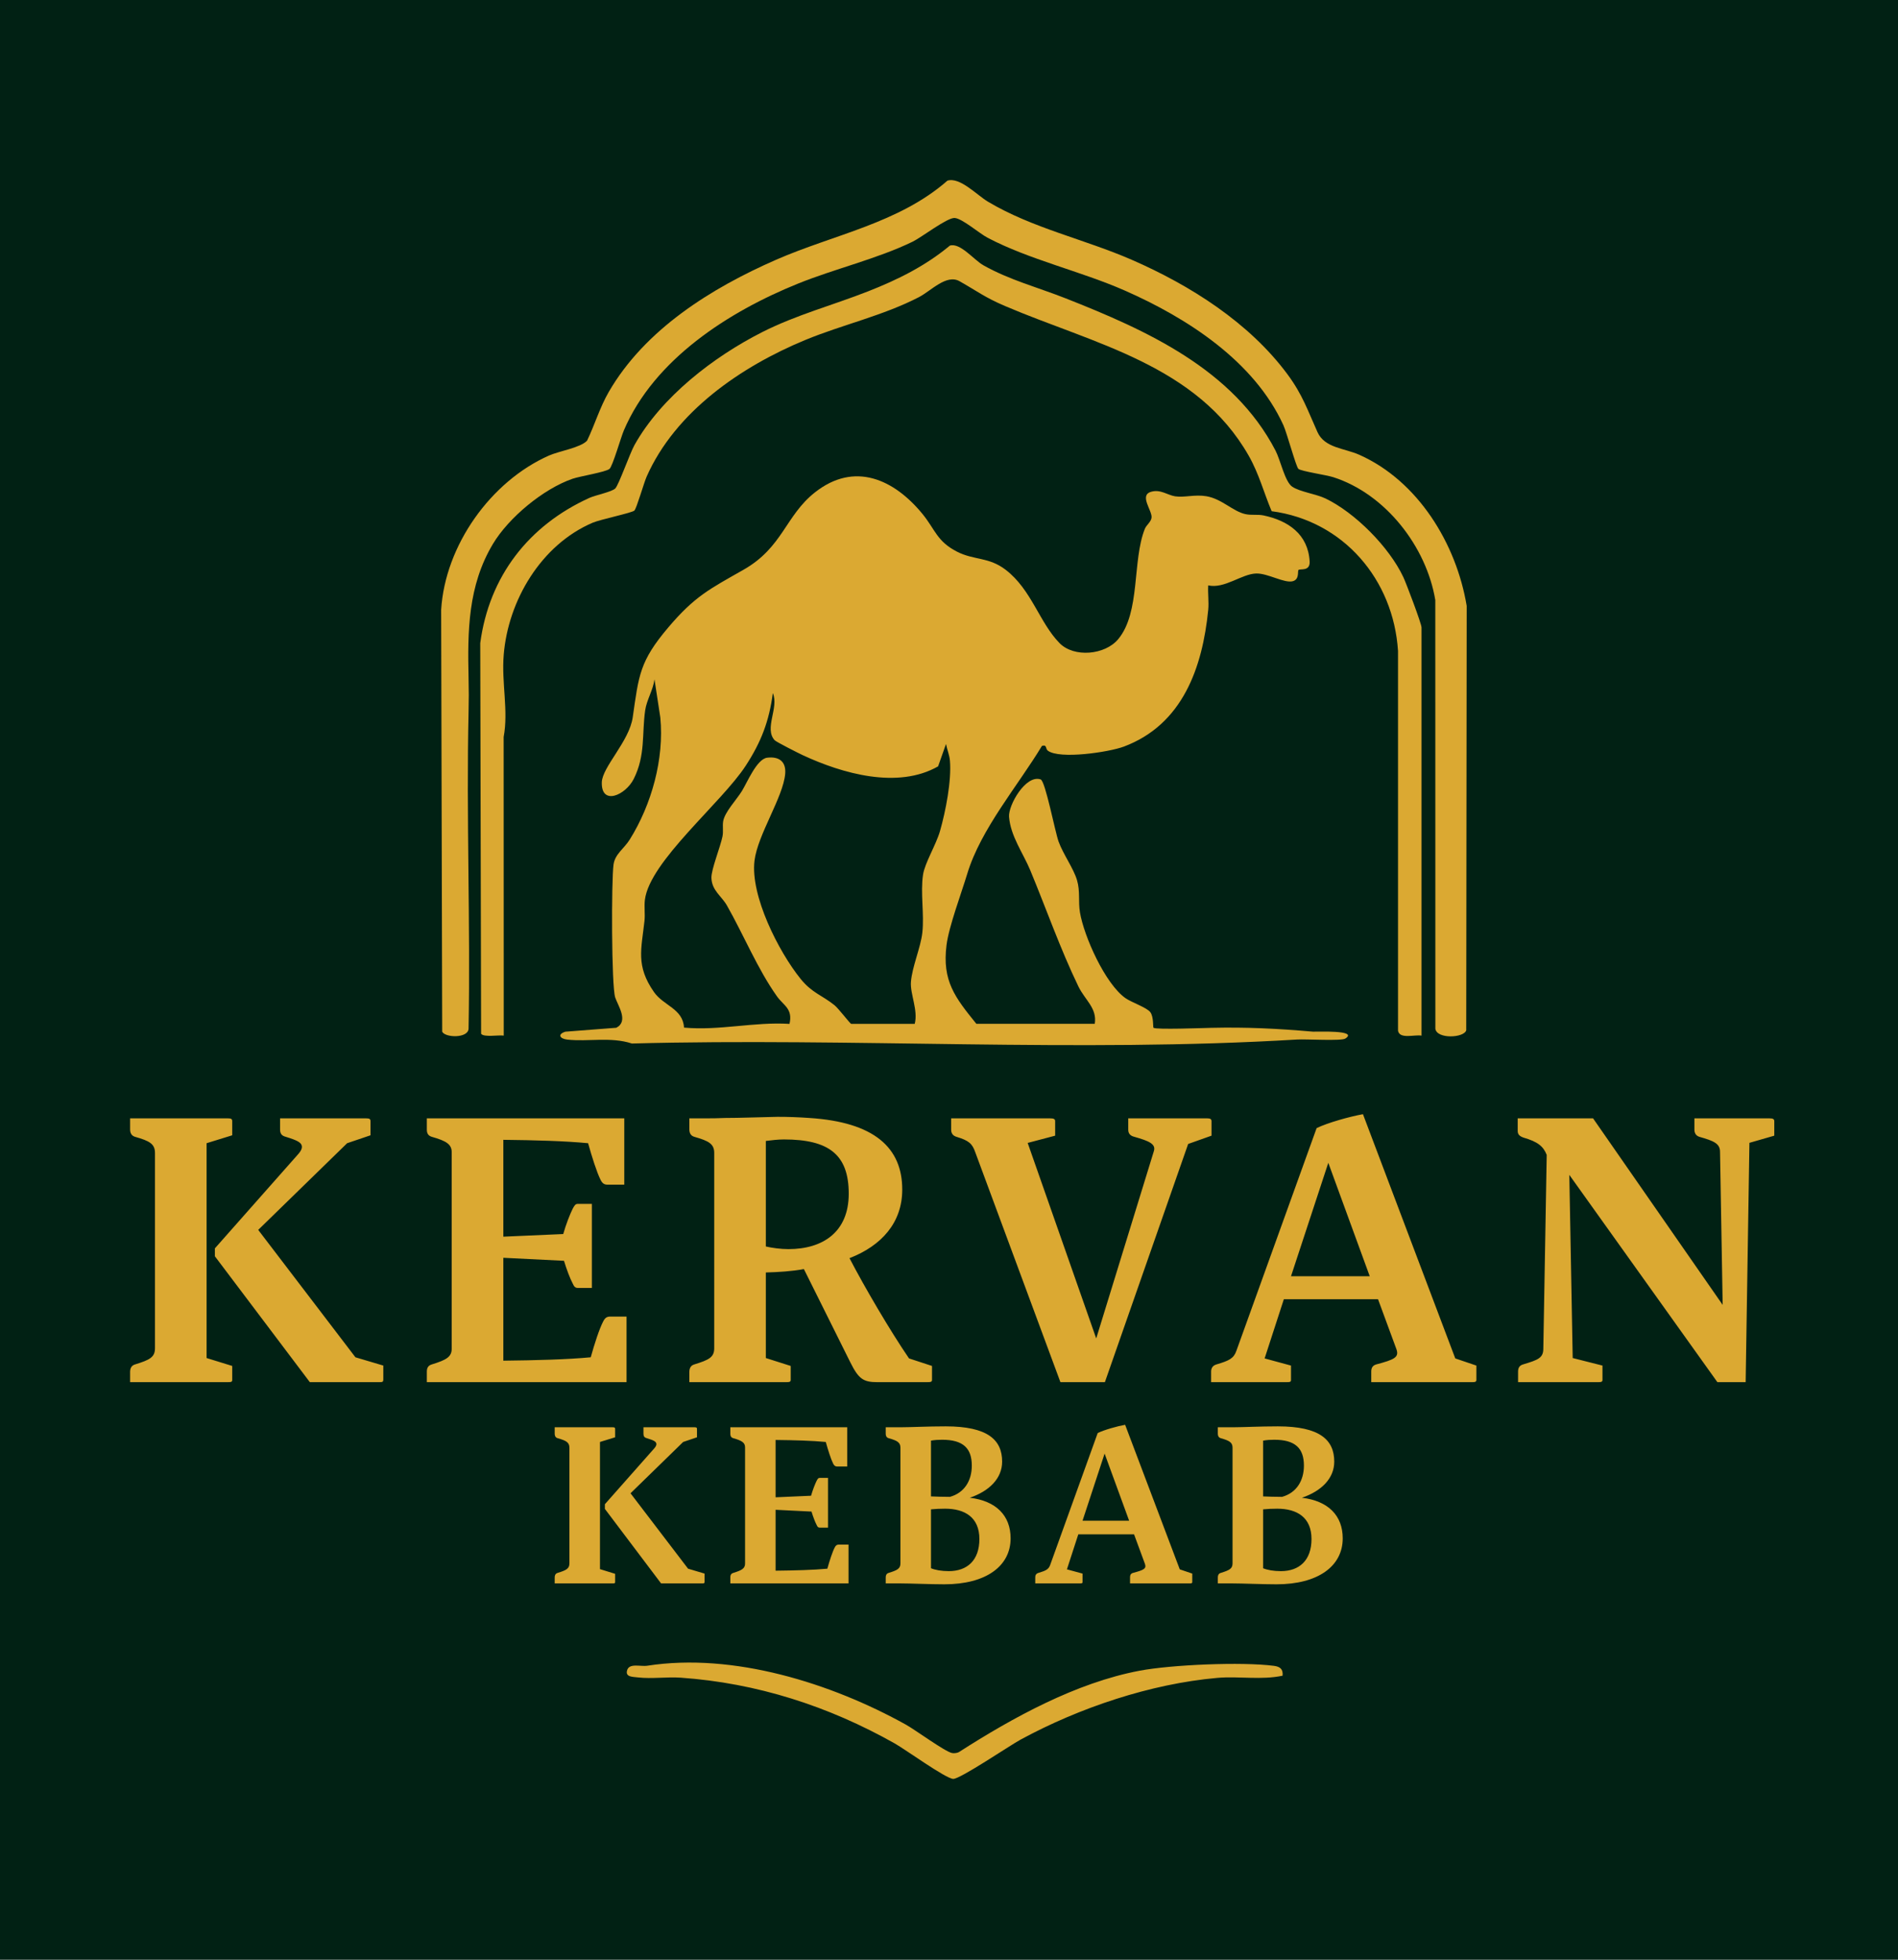
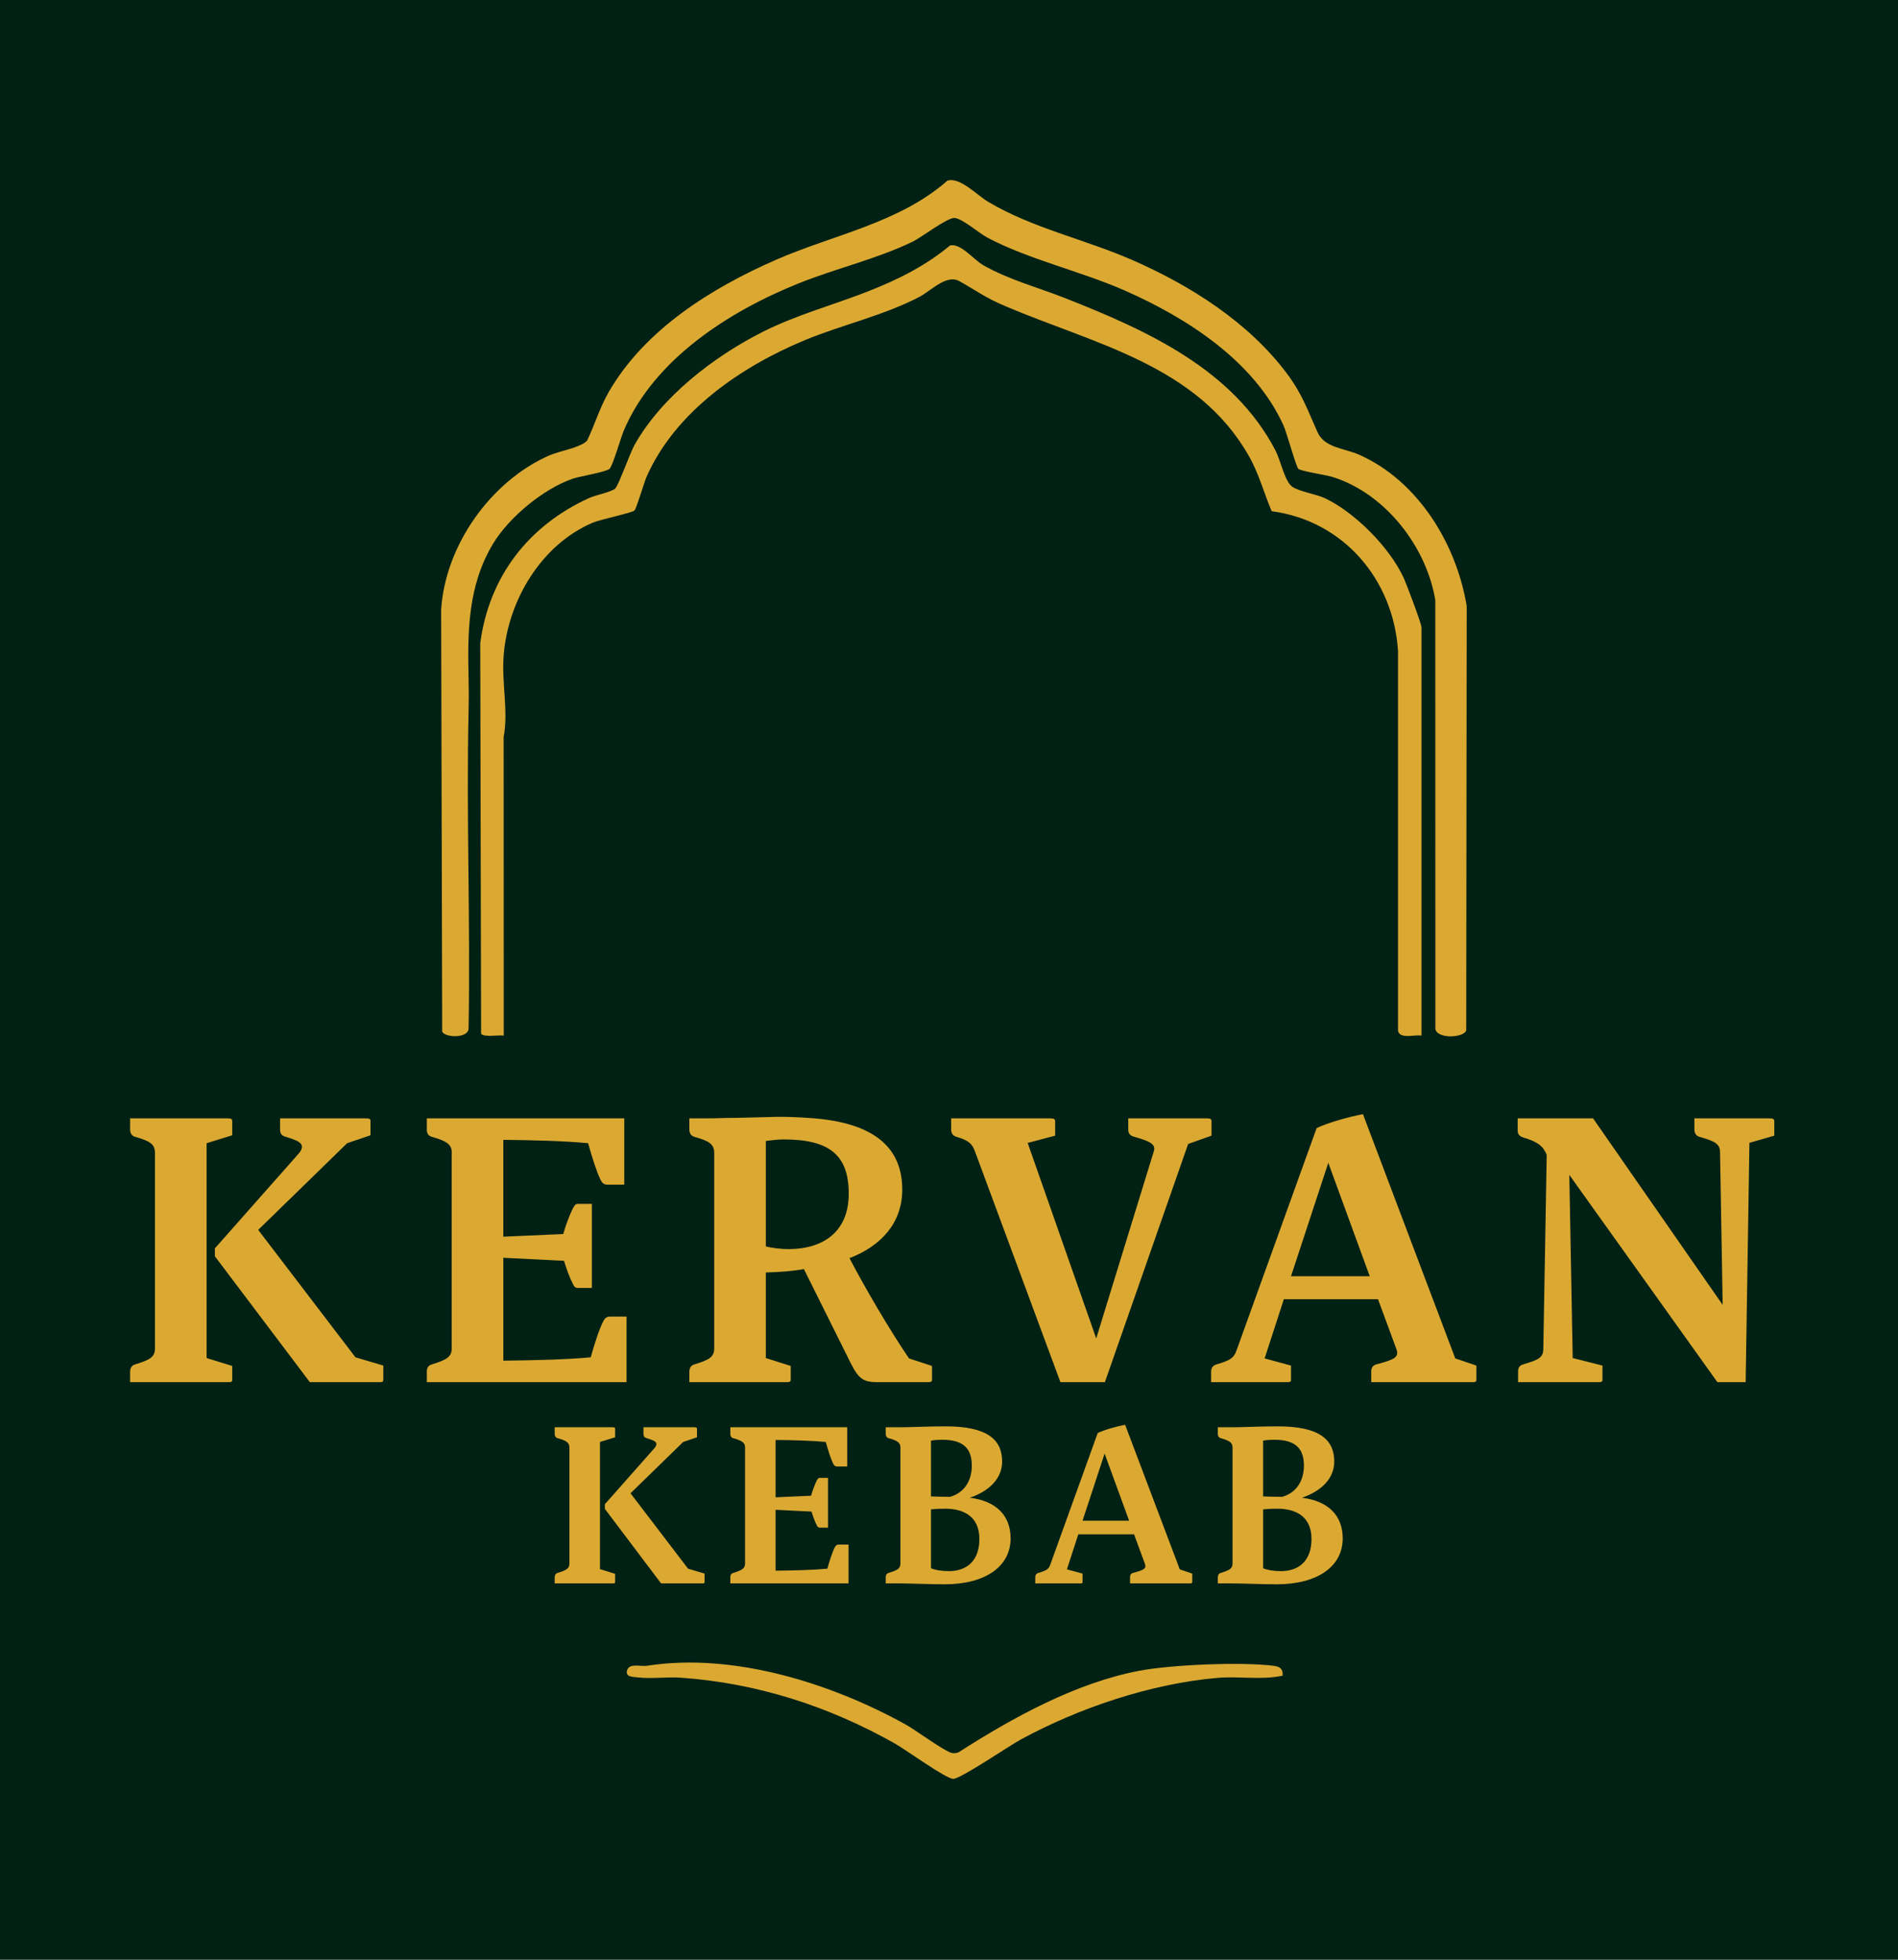
<svg xmlns="http://www.w3.org/2000/svg" data-bbox="0 0 1054 1088" viewBox="0 0 1054 1088" height="1088" width="1054" data-type="color">
  <g>
    <path fill="#012114" d="M1054 0v1088H0V0z" data-color="1" />
-     <path fill="#DBA932" d="M607.94 568.424c1.411-8.721-5.391-13.14-9.096-20.79-10.033-20.745-17.96-43.392-26.744-64.539-3.928-9.453-10.926-18.889-11.756-29.627-.491-6.338 9.257-23.611 17.558-20.746 2.616.902 7.963 29.065 9.98 34.582 2.598 7.105 8.222 14.684 10.194 21.316 1.866 6.249.607 11.739 1.643 17.916 2.249 13.381 13.997 39.616 25.226 47.579 3.401 2.41 11.98 5.249 13.872 7.864 1.893 2.616 1.411 8.293 1.723 8.605 1.116 1.152 27.994.134 32.091.045 19.853-.446 36.385.393 56.479 2.125 1.526.134 25.691-1.08 17.951 3.847-2.249 1.437-21.87.232-26.646.518-122.285 7.373-246.749-1.054-369.525 2.214-11.792-3.857-24.325-.875-35.867-2.17-4.267-.473-5.552-3.017-1.027-4.391l28.253-2.179c6.999-3.615.92-12.247-.607-16.791-2.115-6.293-2.16-65.181-.928-73.849.83-5.847 5.82-8.757 8.989-13.836 12.158-19.46 19.21-44.821 16.987-67.762l-3.24-21.192c-.714 5.767-4.347 11.48-5.16 17.121-1.91 13.149.268 24.968-6.373 38.179-4.526 8.998-18.077 15.051-17.72 1.857.232-8.498 15.247-22.7 17.175-36.09 3.365-23.379 3.785-31.056 19.701-49.846 14.729-17.38 22.959-21.344 41.821-32.074 21.817-12.416 23.227-29.975 39.643-42.936 21.96-17.336 43.964-7.302 59.755 11.988 7.034 8.596 7.962 15.229 19.246 20.96 9.435 4.793 17.54 2.803 26.931 10.015 14.399 11.06 18.719 29.306 29.922 40.714 8.043 8.186 25.262 6.597 32.564-2.187 12.497-15.032 7.704-43.561 14.801-61.263.848-2.115 3.409-3.794 3.722-6.186.509-3.865-7.016-12.328-.339-14.354 5.302-1.607 9.212 1.857 13.461 2.491 5.169.776 10.926-1.143 17.335-.054 8.579 1.464 14.667 8.373 21.594 9.918 3.49.776 6.829.053 10.123.74 13.675 2.866 24.789 10.453 25.619 25.566.312 5.704-5.338 3.865-6.186 4.722-.643.643.634 5.133-3.089 6.213-4.659 1.348-13.898-4.427-20.406-4.258-8.016.197-17.567 8.614-26.637 6.597-.286 4.419.429 9.212 0 13.577-3.178 32.065-14.238 63.709-46.864 75.93-8.284 3.098-35.689 7.186-42.214 2.25-1.384-1.045-.375-3.535-3.259-2.643-13.3 22.067-33.965 46.124-41.481 71.002-3.294 10.9-10.204 29.244-11.507 39.563-2.526 19.987 4.767 29.136 16.568 43.731h65.744zm-135.291 0h35.313c1.982-7.498-2.597-16.657-2.106-23.209.642-8.471 5.409-19.094 6.338-27.431 1.142-10.23-1.143-22.12.392-32.207 1-6.526 7.249-16.595 9.436-24.254 3.115-10.917 6.454-27.896 5.49-39.045-.277-3.187-1.589-6.141-2.178-9.239l-4.392 12.435c-22.424 12.774-53.114 4.026-75.162-6.222-2.339-1.089-14.747-7.356-15.604-8.302-5.972-6.552 2.5-18.023-1-26.173-2.071 15.693-6.525 27.235-15.077 40.358-13.47 20.665-53.336 53.059-55.978 74.421-.482 3.883.187 7.828-.232 11.72-1.723 15.72-4.919 24.87 5.284 39.5 5.311 7.615 16.095 9.213 16.675 19.728 19.835 1.794 38.804-3.285 58.585-2.062 1.902-8.543-3.285-10.114-6.98-15.309-10.739-15.104-18.559-34.242-27.789-50.453-2.981-5.24-8.391-8.275-8.596-15.309-.134-4.615 4.936-17.077 6.141-22.986.572-2.812-.044-5.633.366-8.329.804-5.159 7.311-11.881 10.364-16.8 3.053-4.918 8.311-17.888 14.095-18.594 6.543-.794 10.569 2.107 9.998 8.9-1.089 12.997-15.265 33.787-17.041 48.248-2.392 19.469 13.399 50.489 25.512 65.531 6.454 8.016 11.944 9.105 18.934 14.746 2.222 1.795 8.56 10.15 9.23 10.337z" data-color="2" />
    <path fill="#DBA932" d="M526.138 100.294c6.98-2.142 16.299 7.998 22.593 11.739 24.61 14.639 53.649 20.816 79.741 32.189 32.528 14.175 65.182 34.858 86.445 63.521 8.436 11.382 11.203 19.987 16.72 32.181 3.999 8.837 14.88 8.846 23.271 12.586 32.609 14.569 53.837 49.373 59.576 83.866l-.258 235.626c-1.25 4.276-16.399 4.981-17.14-.902l-.035-237.947c-4.928-29.681-27.682-58.987-56.72-68.253-3.892-1.24-17.701-3.24-19.308-4.597-1.277-1.08-6.409-20.049-8.337-24.262-16.256-35.591-53.48-59.541-88.204-74.796-24.388-10.712-52.926-17.077-76.117-29.288-4.526-2.384-14.086-10.712-18.246-10.944s-18.291 10.721-23.308 13.157c-19.495 9.481-43.32 15.06-63.655 23.281-38.501 15.559-79.857 42-96.72 81.5-1.66 3.883-6.231 19.924-7.971 21.37-2.169 1.803-16.372 4.035-20.585 5.499-16.22 5.642-35.394 21.522-44.187 36.224-13.845 23.156-14.077 48.284-13.488 74.608.161 7.356.161 11.043 0 18.398-1.312 58.621 1.089 117.412 0 176.05-.25 5.446-12.997 5.062-14.648 1.67l-.58-234.225c2.204-35.671 27.44-71.297 59.951-85.669 5.543-2.446 17.522-4.338 21.093-8.248 4.303-8.926 7.052-18.433 12.051-27.065 20.085-34.707 56.987-57.639 92.908-73.359 32.011-14.006 68.172-20.272 95.166-43.928z" data-color="2" />
    <path fill="#DBA932" d="M789.393 574.957c-3.847-.697-12.149 2.133-13.042-2.714V361.432c-2.517-39.634-30.288-72.332-70.18-77.625-4.348-10.293-7.008-20.728-12.712-30.761-28.753-50.534-86.24-62.165-135.3-83.125-11.319-4.829-15.506-8.257-25.316-13.8-7.257-4.098-15.791 5.347-22.504 8.828-19.853 10.292-42.642 15.336-63.138 23.798-35.555 14.694-72.18 39.742-88.141 75.948-1.464 3.321-5.544 17.567-6.775 18.764-1.295 1.267-18.907 4.927-23.147 6.739-28.672 12.23-46.972 43.241-49.418 73.377-1.276 15.648 2.723 31.02-.035 45.606l.053 165.767c-2.874-.447-11.105 1.08-12.568-1.027l-.482-216.872c4.927-37.036 26.877-65.324 60.638-80.634 3.383-1.535 12.372-3.302 14.345-5.222 1.866-1.803 8.114-19.54 10.667-24.101 14.961-26.727 43.937-49.034 70.949-62.71 18.871-9.56 39.179-14.925 58.844-22.655 16.425-6.463 31.671-13.997 45.338-25.361 5.749-1.785 13.31 7.909 18.585 10.891 14.452 8.167 30.449 12.354 45.731 18.379 44.919 17.711 93.078 39.367 116.528 84.509 2.803 5.4 5.195 17.264 9.284 20.058 4.133 2.829 13.309 4.061 18.46 6.534 16.425 7.891 35.394 26.958 43.249 43.687 1.643 3.499 10.096 25.833 10.096 27.94v226.575z" data-color="2" />
    <path fill="#DBA932" d="M712.235 930.314c-11.863 2.526-24.262.152-36.286 1.214-37.001 3.267-76.59 16.577-109.181 34.26-6.088 3.303-33.68 22.031-37.474 21.817-4.231-.241-26.548-16.362-32.368-19.647-36.858-20.782-76.608-33.564-118.858-36.546-7.703-.544-16.175.741-23.762-.143-3.044-.357-6.918-.187-6.133-3.686 1.018-4.526 7.4-2.205 11.319-2.812 47.588-7.392 102.022 9.614 143.567 32.707 5.257 2.919 21.745 15.041 25.646 15.773 1.089.205 2.704.036 3.74-.491 29.958-19.21 65.066-38.545 100.415-45.222 17.782-3.356 56.791-5.008 74.546-2.705 3.428.447 5.195 1.786 4.838 5.472z" data-color="2" />
    <path fill="#DBA932" d="M72.252 626.944v-6.068h54.193c2.092 0 2.51.419 2.51 1.674v7.742l-14.228 4.394v119.266l14.228 4.394v7.742c0 1.047-.418 1.256-2.51 1.256H72.252v-5.65c0-1.883.627-3.557 2.72-4.184 8.16-2.511 11.09-3.976 11.09-8.998V640.126c0-5.022-2.93-6.695-11.09-8.997-2.093-.628-2.72-2.302-2.72-4.185M212.86 765.879c0 1.256-.418 1.465-2.092 1.465h-38.709l-52.729-69.886v-4.394l46.452-52.519q1.883-2.197 1.883-3.767c0-2.301-2.093-3.557-8.998-5.649-2.51-.628-3.138-2.092-3.138-4.185v-6.068h47.706c2.093 0 2.511.419 2.511 1.674v7.742l-12.973 4.394-49.38 48.125 53.984 70.723 15.483 4.603zm126.075-34.943h8.998v36.408H237.036v-5.859c0-1.883.627-3.348 2.72-3.975 8.16-2.511 11.09-4.185 11.09-8.789V639.708c0-4.394-2.93-6.277-11.09-8.579-2.093-.628-2.72-2.092-2.72-3.976v-6.277h109.641v36.826h-9.206c-1.884 0-2.93-.627-3.976-2.72-2.092-4.185-4.812-12.763-6.905-20.296-13.182-1.255-29.084-1.674-47.079-1.883v53.774l33.269-1.464c1.465-5.231 3.767-11.09 5.231-14.019 1.047-1.884 1.465-2.72 2.93-2.72h7.742v46.66h-7.742c-1.465 0-2.093-.628-2.93-2.511-1.464-2.72-3.347-7.742-4.812-12.554l-33.688-1.674v57.122c18.413-.209 35.153-.628 48.544-1.883 2.092-7.533 4.812-15.902 6.905-19.878 1.046-2.092 2.092-2.72 3.975-2.72m100.167 35.152c0 1.047-.628 1.256-2.511 1.256h-53.774v-5.65c0-1.883.627-3.557 2.72-4.184 8.16-2.511 11.09-3.976 11.09-8.998V640.126c0-5.022-2.93-6.695-11.09-8.997-2.093-.628-2.72-2.302-2.72-4.185v-6.068h8.997c2.929 0 6.696 0 11.09-.209 7.951 0 18.204-.419 28.875-.628q8.787 0 17.576.628c36.198 2.302 51.682 16.53 51.682 39.755 0 18.414-11.508 31.177-29.294 38.082 8.37 16.111 22.598 40.383 33.06 55.658l12.764 4.184v7.742c0 1.047-.628 1.256-2.72 1.256h-27.62c-7.951 0-10.462-1.883-15.065-11.09l-25.737-51.682c-6.904 1.255-14.019 1.674-21.133 1.883v47.497l13.81 4.394zm-3.766-133.494c-3.139 0-6.905.418-10.044.837v58.587c3.557.837 8.37 1.464 12.555 1.464 19.04 0 33.478-9.416 33.478-30.758 0-21.761-11.09-30.13-35.989-30.13m191.209-5.441v-6.277h43.731c1.883 0 2.51.419 2.51 1.674v7.951l-12.972 4.603-46.242 132.24h-24.69l-47.289-127.636c-1.674-4.813-3.557-6.487-10.462-8.579-2.092-.628-2.929-2.092-2.929-3.976v-6.277h54.821c2.301 0 2.929.419 2.929 1.674v7.951l-15.065 3.976h-.209l38.081 108.595 32.014-103.992c1.255-3.976-2.72-5.649-10.881-7.951-2.51-.628-3.347-2.092-3.347-3.976m90.381 138.935c0 1.047-.418 1.256-2.511 1.256h-41.848v-5.859c0-1.883.837-3.348 2.93-3.975 7.114-2.093 9.625-3.348 11.089-7.533l44.568-123.661c5.859-2.929 18.623-6.486 25.737-7.741l51.264 135.587 11.717 3.975v7.951c0 1.047-.628 1.256-2.511 1.256h-55.867v-5.859c0-1.883.628-3.348 2.72-3.975 10.253-2.721 12.764-3.976 11.299-8.37l-10.253-27.829h-52.309l-10.672 32.851 14.647 3.975zm0-57.541h43.731l-23.016-62.981zm172.969 57.541c0 1.047-.628 1.256-2.511 1.256h-44.358v-5.859c0-1.883.627-3.348 2.72-3.975 8.369-2.511 11.299-3.558 11.299-8.789l1.883-107.549c-1.883-4.812-5.022-7.323-12.973-9.625-2.302-.837-3.139-1.883-3.139-3.766v-6.905h41.848l71.979 103.574-1.465-84.951c0-4.604-3.348-6.068-11.508-8.37-1.883-.628-2.72-2.092-2.72-3.976v-6.277h41.638c2.093 0 2.72.419 2.72 1.674v7.951l-13.809 3.976-2.093 132.867h-15.693l-82.231-115.082 1.883 101.69 16.53 4.185z" data-color="2" />
    <path fill="#DBA932" d="M308.037 795.974v-3.592h32.076c1.239 0 1.487.248 1.487.991v4.582l-8.422 2.601v70.594l8.422 2.601v4.582c0 .619-.248.743-1.487.743h-32.076v-3.344c0-1.114.371-2.105 1.61-2.477 4.83-1.486 6.564-2.353 6.564-5.325v-64.154c0-2.972-1.734-3.963-6.564-5.325-1.239-.372-1.61-1.363-1.61-2.477m83.226 82.235c0 .743-.248.867-1.239.867h-22.912l-31.21-41.365v-2.601l27.495-31.086q1.115-1.3 1.115-2.229c0-1.363-1.239-2.106-5.326-3.344-1.486-.372-1.858-1.239-1.858-2.477v-3.592h28.238c1.238 0 1.486.248 1.486.991v4.582l-7.679 2.601-29.228 28.485 31.953 41.861 9.165 2.725zm74.624-20.683h5.325v21.55h-65.64v-3.468c0-1.114.372-1.981 1.61-2.353 4.83-1.486 6.564-2.477 6.564-5.201v-64.526c0-2.6-1.734-3.715-6.564-5.077-1.238-.372-1.61-1.239-1.61-2.354v-3.715h64.897v21.797h-5.449c-1.115 0-1.734-.371-2.353-1.61-1.239-2.477-2.849-7.554-4.087-12.013-7.803-.743-17.215-.991-27.866-1.115v31.83l19.692-.867c.867-3.097 2.229-6.564 3.096-8.298.619-1.115.867-1.61 1.734-1.61h4.582v27.618h-4.582c-.867 0-1.239-.372-1.734-1.486-.867-1.61-1.982-4.583-2.849-7.431l-19.939-.991v33.811c10.898-.124 20.806-.372 28.733-1.115 1.238-4.458 2.848-9.412 4.087-11.765.619-1.239 1.238-1.611 2.353-1.611m95.328-3.467c0 15.481-13.747 25.513-36.783 25.513-7.431 0-18.949-.496-24.15-.496h-8.422v-3.344c0-1.114.372-2.105 1.61-2.477 4.83-1.486 6.564-2.353 6.564-5.325v-64.154c0-2.972-1.734-3.963-6.564-5.325-1.238-.372-1.61-1.363-1.61-2.477v-3.592h8.917c4.83 0 14.614-.495 24.398-.495 23.408 0 31.334 7.554 31.334 19.568 0 9.288-7.059 16.348-17.958 20.063 14.614 1.734 22.664 9.908 22.664 22.541m-38.021-54.741c-1.982 0-4.211.123-6.193.495v30.962c2.725.124 6.936.248 10.528.248 8.05-2.229 12.137-9.041 12.137-17.339 0-9.66-4.83-14.366-16.472-14.366m1.61 38.269c-2.477 0-5.573.124-7.803.371v32.696c2.354.991 5.821 1.61 9.908 1.61 10.156 0 16.968-5.944 16.968-17.834 0-12.013-8.051-16.843-19.073-16.843m76.351 40.746c0 .619-.248.743-1.486.743h-24.77v-3.468c0-1.114.495-1.981 1.734-2.353 4.211-1.238 5.697-1.981 6.564-4.458l26.379-73.195c3.468-1.734 11.023-3.839 15.234-4.582l30.343 80.254 6.935 2.353v4.706c0 .619-.371.743-1.486.743h-33.067v-3.468c0-1.114.371-1.981 1.61-2.353 6.068-1.61 7.554-2.353 6.687-4.954l-6.068-16.472h-30.962l-6.317 19.445 8.67 2.353zm0-34.058h25.884l-13.623-37.279zm144.489 9.784c0 15.481-13.747 25.513-36.783 25.513-7.431 0-18.949-.496-24.151-.496h-8.422v-3.344c0-1.114.372-2.105 1.61-2.477 4.831-1.486 6.564-2.353 6.564-5.325v-64.154c0-2.972-1.733-3.963-6.564-5.325-1.238-.372-1.61-1.363-1.61-2.477v-3.592h8.918c4.83 0 14.614-.495 24.398-.495 23.407 0 31.333 7.554 31.333 19.568 0 9.288-7.059 16.348-17.958 20.063 14.615 1.734 22.665 9.908 22.665 22.541m-38.022-54.741c-1.981 0-4.211.123-6.192.495v30.962c2.724.124 6.935.248 10.527.248 8.05-2.229 12.137-9.041 12.137-17.339 0-9.66-4.83-14.366-16.472-14.366m1.61 38.269c-2.477 0-5.573.124-7.802.371v32.696c2.353.991 5.821 1.61 9.908 1.61 10.155 0 16.967-5.944 16.967-17.834 0-12.013-8.05-16.843-19.073-16.843" data-color="2" />
  </g>
</svg>